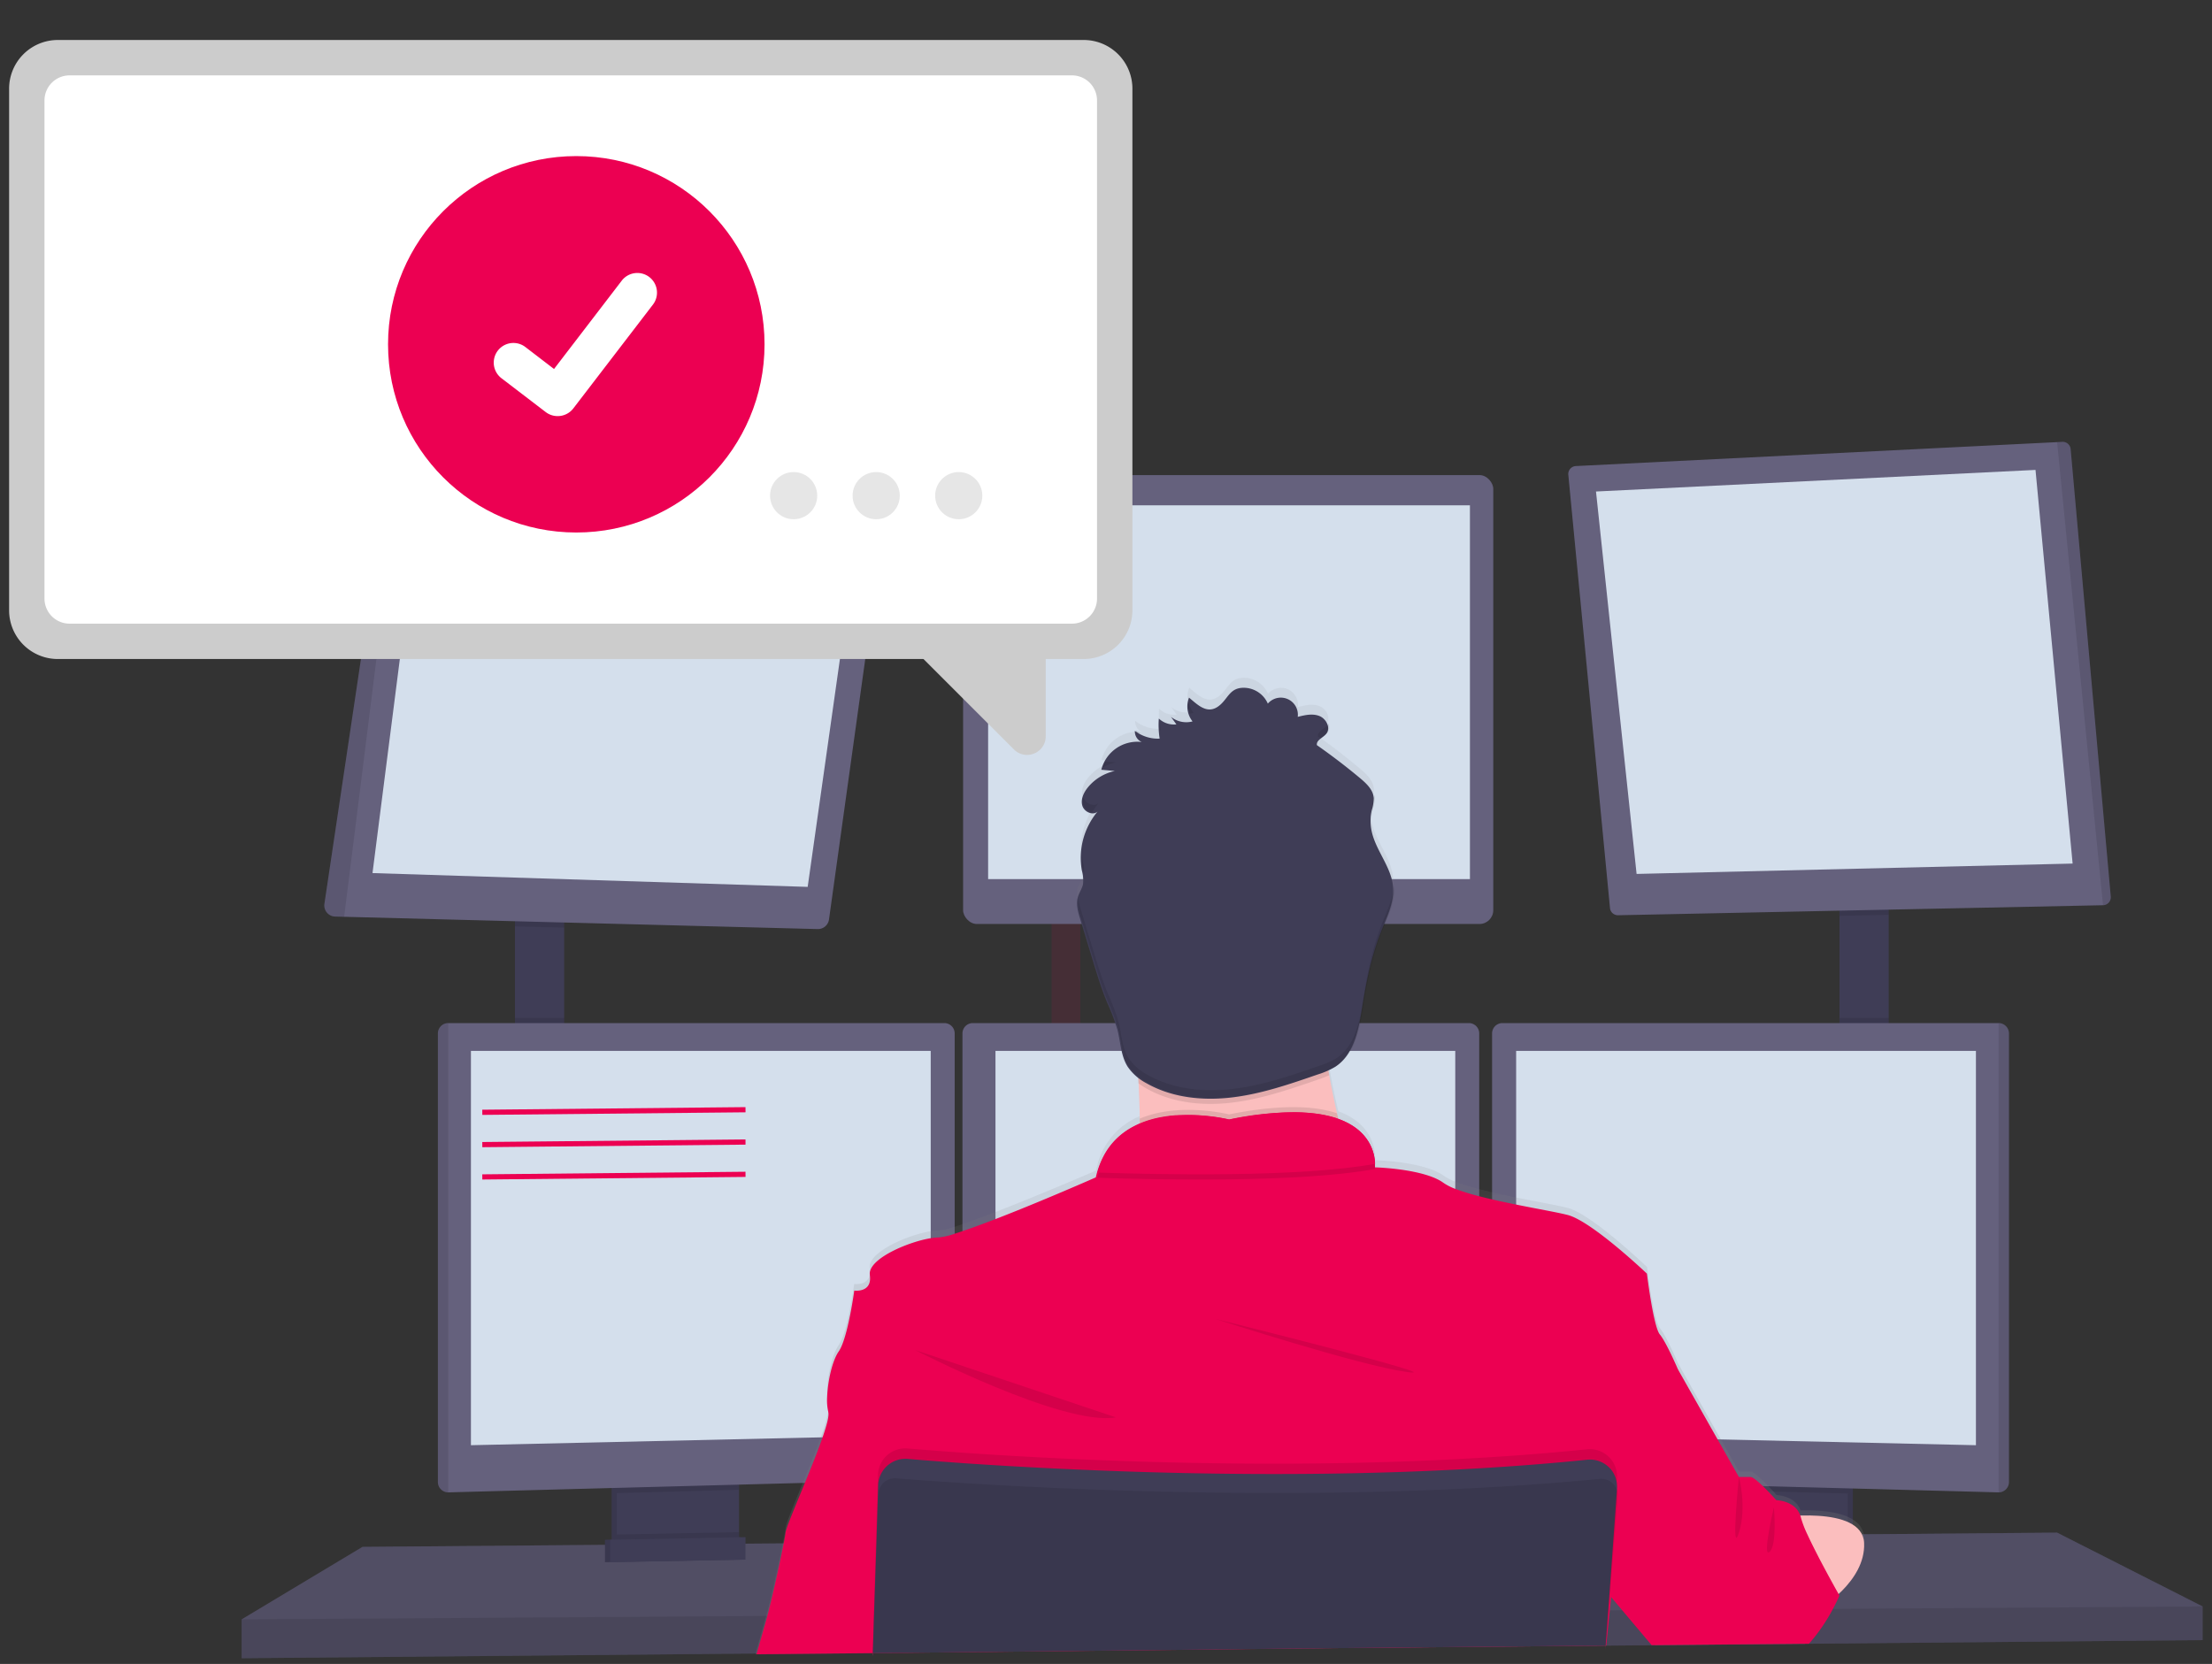
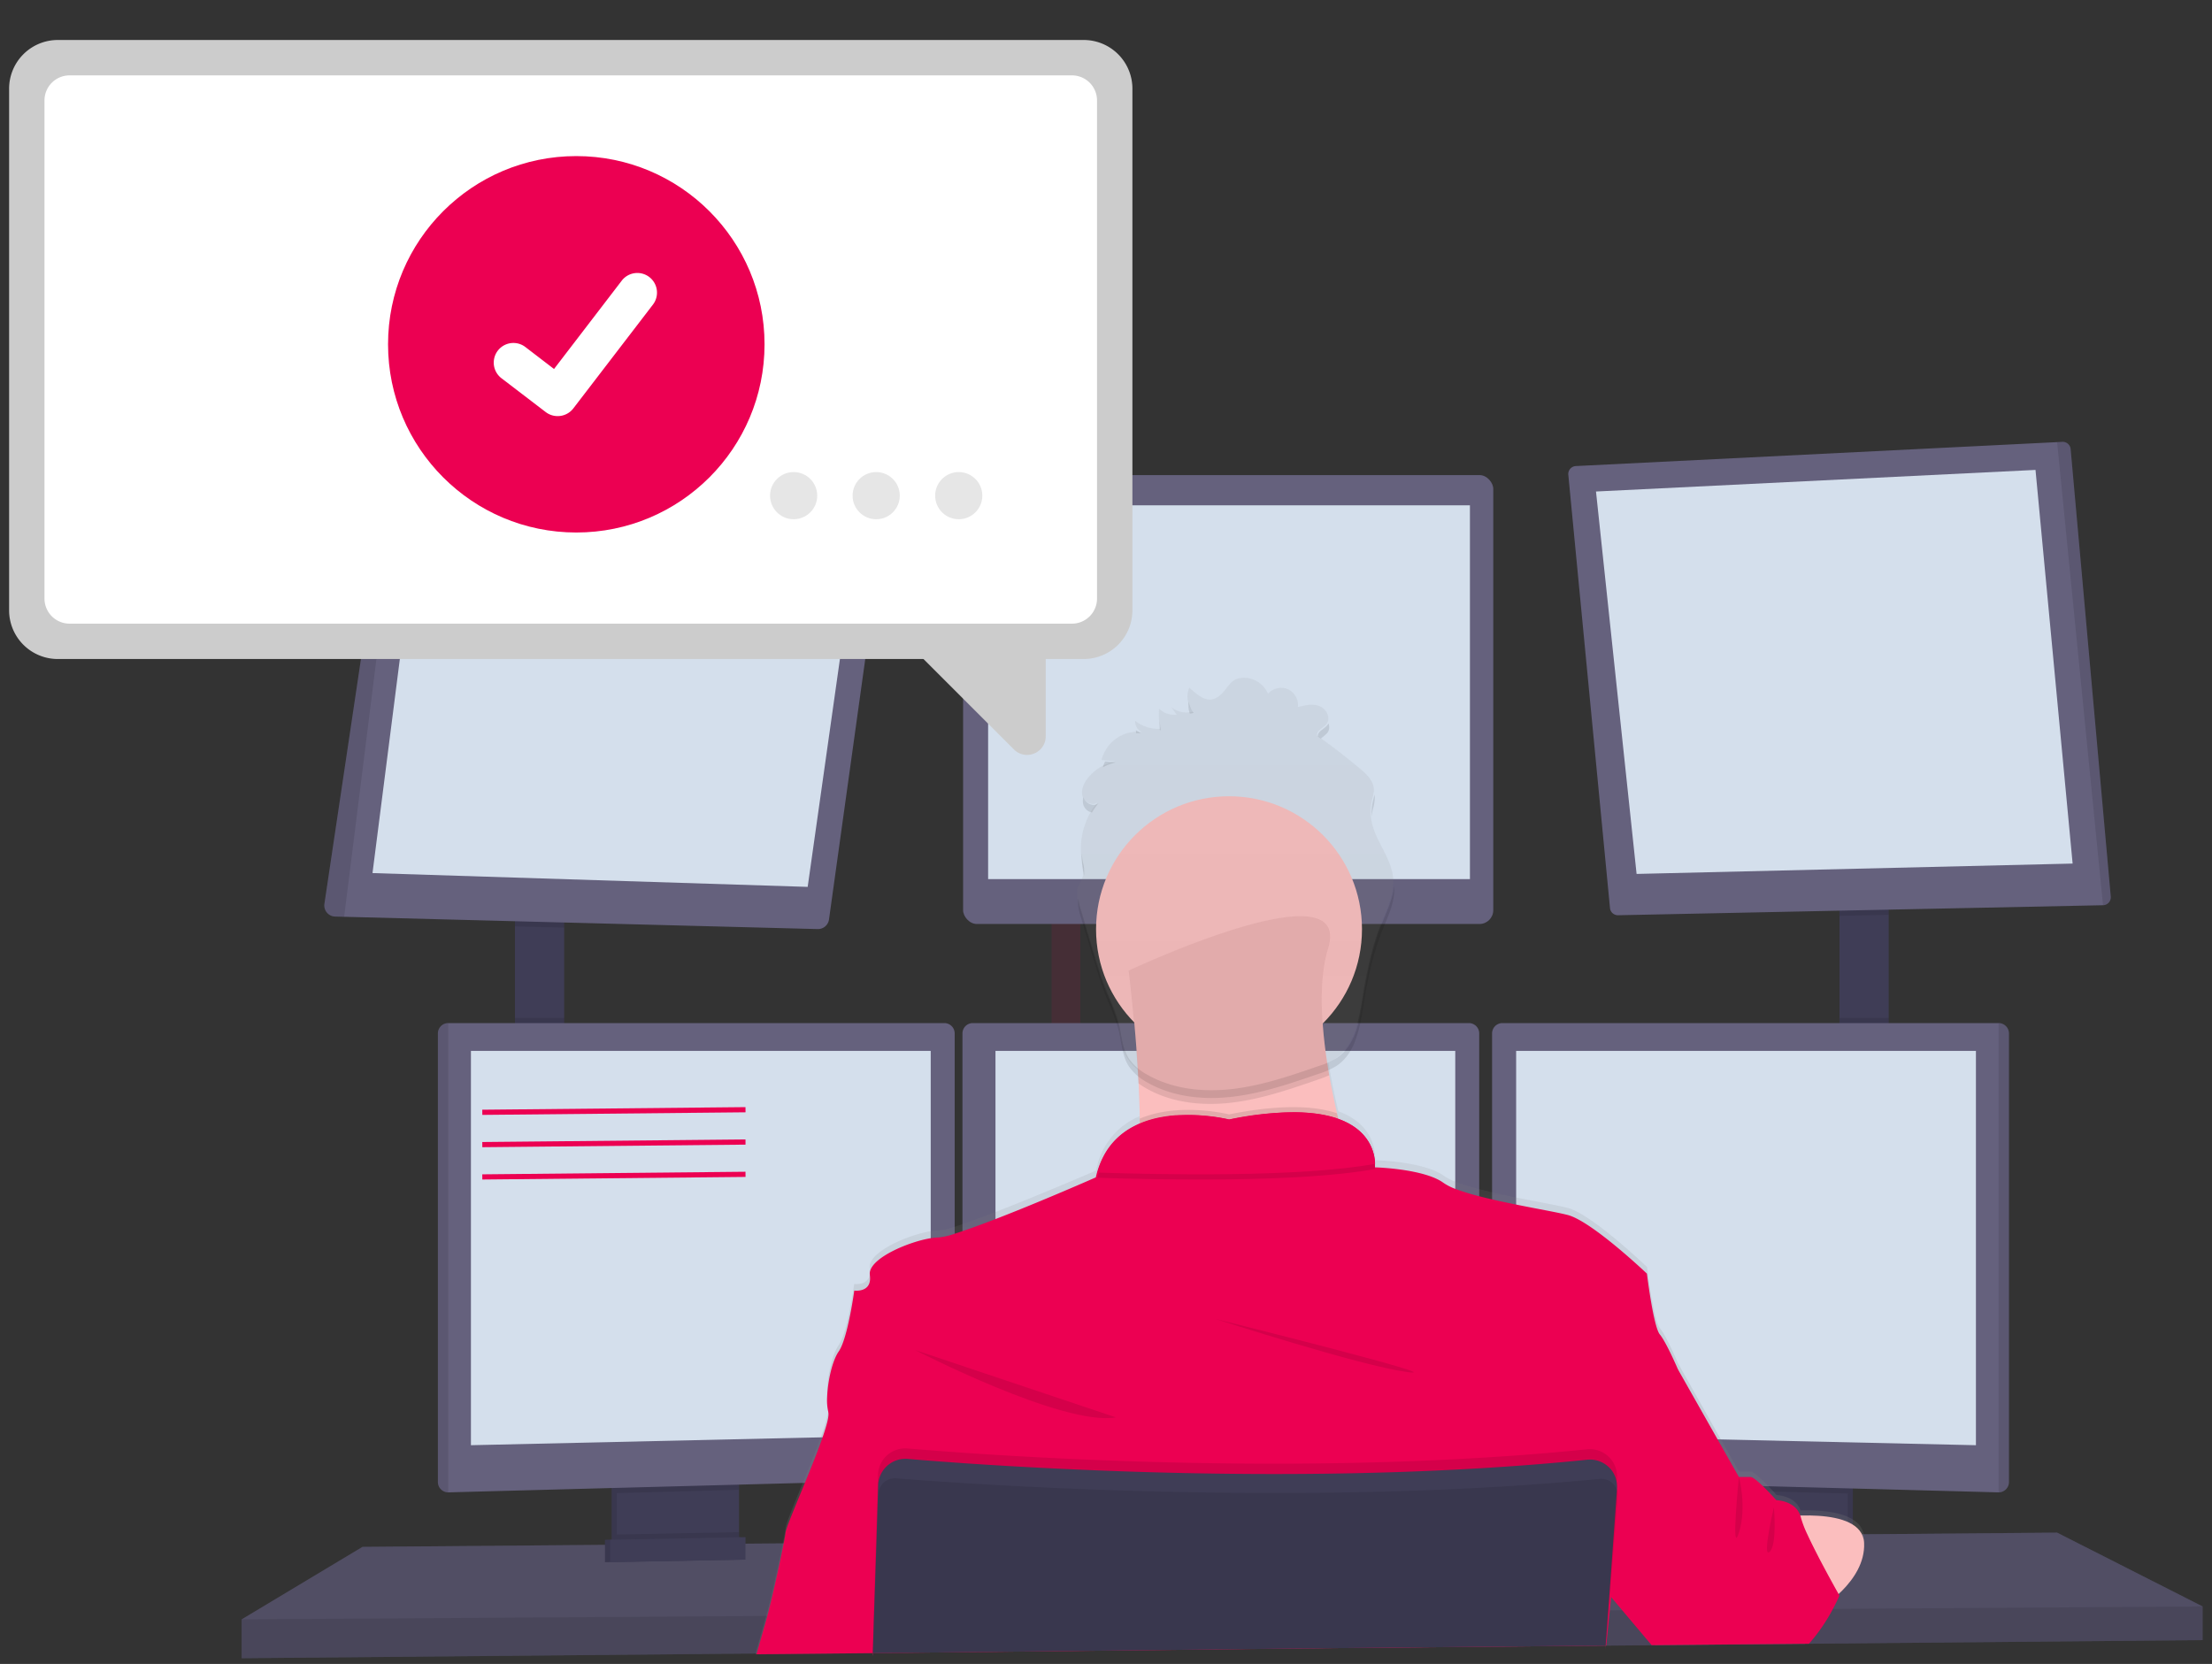
<svg xmlns="http://www.w3.org/2000/svg" xmlns:ns1="http://www.inkscape.org/namespaces/inkscape" xmlns:ns2="http://sodipodi.sourceforge.net/DTD/sodipodi-0.dtd" xmlns:xlink="http://www.w3.org/1999/xlink" width="210mm" height="158mm" viewBox="0 0 210 158" version="1.1" id="svg8" ns1:version="0.92.2 (5c3e80d, 2017-08-06)" ns2:docname="dev-friendly.svg">
  <rect x="0" y="0" width="210" height="158" fill="#333333" stroke="none" />
  <defs id="defs2">
    <linearGradient gradientUnits="userSpaceOnUse" y2="347.69" x2="597.75" y1="725.44" x1="597.75" id="dff037aa-d578-4bab-81e7-399360663117">
      <stop id="stop599" stop-opacity="0.25" stop-color="gray" offset="0" />
      <stop id="stop601" stop-opacity="0.12" stop-color="gray" offset="0.54" />
      <stop id="stop603" stop-opacity="0.1" stop-color="gray" offset="1" />
    </linearGradient>
    <linearGradient gradientUnits="userSpaceOnUse" y2="27.57" x2="722.82" y1="71.75" x1="722.82" id="e2bf1f7d-47c1-4d5e-a8e7-eb090eb66cd5">
      <stop id="stop849" stop-opacity="0.25" stop-color="gray" offset="0" />
      <stop id="stop851" stop-opacity="0.12" stop-color="gray" offset="0.54" />
      <stop id="stop853" stop-opacity="0.1" stop-color="gray" offset="1" />
    </linearGradient>
    <linearGradient xlink:href="#e2bf1f7d-47c1-4d5e-a8e7-eb090eb66cd5" y2="125.42" x2="885.66" y1="728.42" x1="885.66" id="a3595478-8223-4729-894e-2a36a16c8458" />
  </defs>
  <ns2:namedview id="base" pagecolor="#ffffff" bordercolor="#666666" borderopacity="1.0" ns1:pageopacity="0.0" ns1:pageshadow="2" ns1:zoom="0.49497475" ns1:cx="42.658435" ns1:cy="414.72892" ns1:document-units="mm" ns1:current-layer="layer1" showgrid="false" ns1:window-width="1366" ns1:window-height="745" ns1:window-x="-8" ns1:window-y="-8" ns1:window-maximized="1" />
  <g ns1:label="Camada 1" ns1:groupmode="layer" id="layer1" transform="translate(0,-139)">
    <g id="g825" transform="matrix(0.928,0,0,0.928,49.626,-310.347)" ns1:export-xdpi="46.099998" ns1:export-ydpi="46.099998">
      <g transform="matrix(0.265,0,0,0.265,-56.868,507.165)" id="g847">
        <g style="opacity:0.1" id="g624">
          <path style="fill:#ec0052" ns1:connector-curvature="0" d="m 509.22,236.15 v 487.58 l -11.11,0.12 V 235.62 c 3.71,0.24 7.42,0.38 11.11,0.53 z" transform="translate(-79.34,-172.91)" id="path620" />
        </g>
        <rect style="fill:#3f3d56" x="211.6" y="265.83" width="19" height="57.66" id="rect626" />
        <rect style="fill:#3f3d56" x="722.93" y="262.83" width="19" height="61" id="rect628" />
        <polygon style="fill:#65617d" points="298.6,509.43 300.6,509.42 315.01,509.3 315.39,509.29 350.94,508.99 351.23,508.99 628.63,506.65 635.42,506.6 636.1,506.6 641.28,506.55 678.93,506.24 680.93,506.21 682.78,506.19 683.74,506.19 695.45,506.1 697.77,506.07 700.88,506.05 710.63,505.96 726.1,505.83 728.1,505.81 731.58,505.79 732.23,505.79 806.94,505.15 863.1,533.65 863.1,546.65 711.18,548.05 709.56,548.08 651.82,548.61 650.44,548.63 632.89,548.78 632.37,548.78 525.39,549.77 349.78,551.4 349.63,551.4 304.98,551.82 304.5,551.83 106.1,553.65 106.1,538.65 152.75,510.65 246.35,509.87 248.35,509.86 249.01,509.85 251.01,509.82 295.95,509.45 297.96,509.44 " id="polygon630" />
        <polygon style="opacity:0.2" points="298.6,509.43 300.6,509.42 315.01,509.3 315.39,509.29 350.94,508.99 351.23,508.99 628.63,506.65 635.42,506.6 636.1,506.6 641.28,506.55 678.93,506.24 680.93,506.21 682.78,506.19 683.74,506.19 695.45,506.1 697.77,506.07 700.88,506.05 710.63,505.96 726.1,505.83 728.1,505.81 731.58,505.79 732.23,505.79 806.94,505.15 863.1,533.65 863.1,546.65 711.18,548.05 709.56,548.08 651.82,548.61 650.44,548.63 632.89,548.78 632.37,548.78 525.39,549.77 349.78,551.4 349.63,551.4 304.98,551.82 304.5,551.83 106.1,553.65 106.1,538.65 152.75,510.65 246.35,509.87 248.35,509.86 249.01,509.85 251.01,509.82 295.95,509.45 297.96,509.44 " id="polygon632" />
        <path style="fill:#3f3d56" ns1:connector-curvature="0" d="m 375.44,656.57 v 24.49 a 6.13,6.13 0 0 1 -3.5,5.54 6,6 0 0 1 -2.5,0.6 l -34.9,0.74 a 6,6 0 0 1 -2.7,-0.57 6.12,6.12 0 0 1 -3.57,-5.57 v -25.23 z" transform="translate(-79.34,-172.91)" id="path634" />
        <path style="opacity:0.1" ns1:connector-curvature="0" d="m 375.44,656.57 v 24.49 a 6.13,6.13 0 0 1 -3.5,5.54 6,6 0 0 1 -2.5,0.6 l -34.9,0.74 a 6,6 0 0 1 -2.7,-0.57 6.12,6.12 0 0 1 -3.57,-5.57 v -25.23 z" transform="translate(-79.34,-172.91)" id="path636" />
        <path style="fill:#3f3d56" ns1:connector-curvature="0" d="m 377.44,656.57 v 24.49 a 6.13,6.13 0 0 1 -3.5,5.54 6,6 0 0 1 -2.5,0.6 l -34.9,0.74 a 6,6 0 0 1 -2.7,-0.57 6.12,6.12 0 0 1 -3.57,-5.57 v -25.23 z" transform="translate(-79.34,-172.91)" id="path638" />
        <rect style="fill:#3f3d56" x="680.93" y="483.66" width="47.17" height="31.5" id="rect640" />
        <rect style="opacity:0.1" x="680.93" y="483.66" width="47.17" height="31.5" id="rect642" />
        <rect style="fill:#3f3d56" x="678.93" y="483.66" width="47.17" height="31.5" id="rect644" />
        <polygon style="opacity:0.1" points="211.6,271.06 211.6,265.82 230.6,265.82 230.6,271.55 " id="polygon646" />
        <path style="fill:#65617d" ns1:connector-curvature="0" d="m 435,277.31 -22.83,164 a 4.3,4.3 0 0 1 -4.37,3.71 l -182.8,-4.74 -3.47,-0.09 a 4.3,4.3 0 0 1 -4.16,-4.87 L 243,263.64 a 4.3,4.3 0 0 1 4.54,-3.63 L 431,272.43 a 4.29,4.29 0 0 1 4,4.88 z" transform="translate(-79.34,-172.91)" id="path648" />
        <polygon style="fill:#d4dfec;fill-opacity:1" points="324.6,255.82 345.26,109.82 175.93,99.16 156.6,250.49 " id="polygon650" />
        <rect style="fill:#65617d" x="384.6" y="96.82" width="204.67" height="173.33" rx="5.33" ry="5.33" id="rect652" />
        <rect style="fill:#d4dfec;fill-opacity:1" x="394.26" y="108.49" width="186" height="144.33" id="rect654" />
        <polygon style="opacity:0.1" points="722.93,267 722.93,262.82 741.93,262.82 741.93,266.61 " id="polygon656" />
        <path style="fill:#65617d" ns1:connector-curvature="0" d="m 907,432.53 a 3.08,3.08 0 0 1 -3,3.28 l -187.2,3.87 a 3.08,3.08 0 0 1 -3.13,-2.79 L 697.58,269.61 a 3.08,3.08 0 0 1 2.92,-3.37 l 185.78,-9.24 2,-0.1 a 3.07,3.07 0 0 1 3.22,2.8 z" transform="translate(-79.34,-172.91)" id="path658" />
        <polygon style="fill:#d4dfec;fill-opacity:1" points="812.93,246.82 644.6,250.82 628.93,103.16 798.6,94.82 " id="polygon660" />
        <path style="opacity:0.1" ns1:connector-curvature="0" d="m 907,432.53 a 3.08,3.08 0 0 1 -3,3.28 L 886.28,257 l 2,-0.1 a 3.07,3.07 0 0 1 3.22,2.8 z" transform="translate(-79.34,-172.91)" id="path662" />
        <path style="opacity:0.1" ns1:connector-curvature="0" d="M 247.57,260 225,440.28 l -3.47,-0.09 a 4.3,4.3 0 0 1 -4.16,-4.87 L 243,263.64 a 4.3,4.3 0 0 1 4.57,-3.64 z" transform="translate(-79.34,-172.91)" id="path664" />
        <rect style="opacity:0.1" x="211.6" y="306.41" width="19" height="17.08" id="rect666" />
        <polygon style="opacity:0.1" points="250.93,489.88 250.93,483.65 298.1,483.65 298.1,488.62 " id="polygon668" />
        <path style="fill:#65617d" ns1:connector-curvature="0" d="m 460.69,485.27 v 168.2 a 4,4 0 0 1 -3.85,3.95 l -191.65,5.1 h -0.05 a 4,4 0 0 1 -3.95,-3.95 v -173.3 a 4,4 0 0 1 3.95,-3.95 h 191.6 a 4,4 0 0 1 3.95,3.95 z" transform="translate(-79.34,-172.91)" id="path670" />
        <path style="opacity:0.1" ns1:connector-curvature="0" d="m 265.19,481.32 v 181.2 h -0.05 a 4,4 0 0 1 -3.95,-3.95 v -173.3 a 4,4 0 0 1 3.95,-3.95 z" transform="translate(-79.34,-172.91)" id="path672" />
        <polygon style="fill:#d4dfec" points="372.1,467.4 194.6,471.4 194.6,319.15 372.1,319.15 " id="polygon674" />
        <rect style="opacity:0.1" x="722.93" y="306.41" width="19" height="17.42" id="rect676" />
        <polygon style="opacity:0.1" points="678.93,488.8 678.93,483.65 726.1,483.65 726.1,490.06 " id="polygon678" />
        <path style="fill:#65617d" ns1:connector-curvature="0" d="m 867.69,485.27 v 173.3 a 4,4 0 0 1 -4,3.95 v 0 L 672,657.42 a 4,4 0 0 1 -3.85,-3.95 v -168.2 a 4,4 0 0 1 3.95,-3.95 h 191.6 a 4,4 0 0 1 3.99,3.95 z" transform="translate(-79.34,-172.91)" id="path680" />
        <path style="opacity:0.1" ns1:connector-curvature="0" d="m 867.69,485.27 v 173.3 a 4,4 0 0 1 -4,3.95 v 0 -181.2 0 a 4,4 0 0 1 4,3.95 z" transform="translate(-79.34,-172.91)" id="path682" />
        <polygon style="fill:#d4dfec" points="598.1,467.4 775.6,471.4 775.6,319.15 598.1,319.15 " id="polygon684" />
        <path style="fill:#65617d" ns1:connector-curvature="0" d="m 663.19,485.27 v 168.2 a 4,4 0 0 1 -3.85,3.95 l -191.65,5.1 v 0 a 4,4 0 0 1 -4,-3.95 v -173.3 a 4,4 0 0 1 3.95,-3.95 h 191.6 a 4,4 0 0 1 3.95,3.95 z" transform="translate(-79.34,-172.91)" id="path686" />
        <polygon style="fill:#d4dfec" points="574.6,467.4 397.1,471.4 397.1,319.15 574.6,319.15 " id="polygon688" />
        <polygon style="opacity:0.1" points="632.89,548.78 632.37,548.78 525.39,549.77 349.78,551.4 349.63,551.4 304.98,551.82 304.5,551.83 106.1,553.65 106.1,538.65 308.61,537.32 309.09,537.32 350.08,537.04 350.27,537.04 633.35,535.17 633.64,535.17 633.81,535.16 634.28,535.16 639.07,535.13 640.53,535.13 715.02,534.63 719.42,534.61 720.4,534.6 863.1,533.65 863.1,546.65 711.18,548.05 709.56,548.08 651.82,548.61 650.44,548.63 " id="polygon690" />
        <circle style="fill:#fbbebe" cx="487.26" cy="272.16" r="51.33" id="circle692" />
        <path style="fill:url(#dff037aa-d578-4bab-81e7-399360663117)" ns1:connector-curvature="0" d="m 383.74,725.09 c 0,-0.11 0.06,-0.23 0.1,-0.35 1,-3.59 2.78,-9.66 4.11,-14.51 0.17,-0.6 0.33,-1.19 0.48,-1.75 1.47,-5.47 4.33,-18.28 5.92,-26.27 0.56,-2.81 1,-5 1.09,-6.1 0.2,-1.69 3.21,-8.92 6.62,-17.23 2.39,-5.84 5,-12.22 6.91,-17.6 a 61.38,61.38 0 0 0 2.93,-9.85 5.1,5.1 0 0 0 0,-2.13 14.69,14.69 0 0 1 -0.48,-3.5 v 0 c -0.23,-6.2 1.62,-16 4.48,-20.11 3.5,-5 6,-23.66 6,-23.66 0,0 5.18,0.75 6,-3.53 a 6.15,6.15 0 0 0 0.1,-1.4 7.41,7.41 0 0 0 -0.09,-1.11 c -0.89,-6.24 14.72,-12.88 23.5,-14.31 a 19.67,19.67 0 0 1 3,-0.28 27.24,27.24 0 0 0 6.25,-1.44 q 1.4,-0.43 3,-1 c 3.68,-1.24 8.08,-2.88 12.75,-4.68 17.56,-6.81 38.82,-16 38.82,-16 0.15,-0.71 0.32,-1.39 0.51,-2.06 a 27.71,27.71 0 0 1 16.35,-18.93 v 0 c 0,-0.66 0,-1.33 0,-2 0,-3.45 -0.15,-7 -0.3,-10.54 0,-0.69 -0.06,-1.38 -0.1,-2.07 0,-0.2 0,-0.41 0,-0.61 0,-0.2 0,-0.35 0,-0.52 0,-0.7 -0.07,-1.4 -0.11,-2.09 l -0.18,-0.14 a 16.41,16.41 0 0 1 -3.9,-4.2 15.27,15.27 0 0 1 -1.42,-3 c -1.25,-3.39 -1.54,-7.17 -2.38,-10.75 l -0.18,-0.74 a 84,84 0 0 0 -4,-10.58 c -2.21,-5.42 -3.91,-11 -5.6,-16.65 q -1.54,-5.13 -3.11,-10.28 l -1.58,-5.24 c -0.3,-1 -0.6,-2 -0.83,-3 v 0 a 13.27,13.27 0 0 1 -0.26,-1.4 10,10 0 0 1 0.24,-4.61 32.09,32.09 0 0 1 1.32,-3 7.87,7.87 0 0 0 0.5,-1.38 v 0 a 3,3 0 0 0 0.08,-0.32 5.65,5.65 0 0 0 0.11,-1.08 18.46,18.46 0 0 0 -0.52,-3.89 0.07,0.07 0 0 1 0,-0.05 2.56,2.56 0 0 0 -0.05,-0.27 25.48,25.48 0 0 1 -0.36,-3 28.45,28.45 0 0 1 3.47,-15.57 l 0.19,-0.36 a 25.22,25.22 0 0 1 1.84,-2.78 v 0 c 0.31,-0.42 0.63,-0.82 1,-1.22 -1.4,1.34 -3.7,0.75 -5,-0.69 a 3.61,3.61 0 0 1 -0.55,-0.75 3.81,3.81 0 0 1 -0.23,-0.45 c -0.05,-0.12 -0.09,-0.25 -0.13,-0.38 -0.7,-2.45 0.52,-5.06 2.12,-7.05 a 18.49,18.49 0 0 1 5.74,-4.7 v 0 a 3.84,3.84 0 0 1 0.4,-0.21 17.12,17.12 0 0 1 2.64,-1.06 v 0 a 15.06,15.06 0 0 1 1.63,-0.44 l -3.71,-0.34 -1.5,-0.14 a 14.49,14.49 0 0 1 13,-10.91 h 1.08 a 11.73,11.73 0 0 1 1.57,0.13 4.44,4.44 0 0 1 -2.65,-4.33 14.41,14.41 0 0 0 9.19,3.06 h 0.38 a 30,30 0 0 1 -0.34,-3.27 v 0 a 33.19,33.19 0 0 1 0,-4.46 8.44,8.44 0 0 0 6.78,2.26 l -2.08,-2.9 a 9.49,9.49 0 0 0 6.56,2.05 l 0.48,-0.05 a 7,7 0 0 0 1.19,-0.23 h 0.09 c -0.19,-0.24 -0.36,-0.49 -0.53,-0.75 l -0.06,-0.12 a 9.67,9.67 0 0 1 -1,-2.09 6.59,6.59 0 0 1 -0.24,-0.87 v 0 a 8.75,8.75 0 0 1 0.45,-5.45 c 3.23,2.7 6.77,6.39 11,3.6 4.23,-2.79 4.37,-7.91 11,-7.39 a 10.2,10.2 0 0 1 8.41,6.12 6.75,6.75 0 0 1 7.67,-1.75 6.85,6.85 0 0 1 3.88,6.89 c 2.75,-0.69 5.71,-1.37 8.35,-0.33 2.64,1.04 4.34,4.41 2.84,6.66 a 1.43,1.43 0 0 1 -0.14,0.2 c -1.23,1.59 -3.95,2.46 -3.66,4.46 l 0.42,0.3 1.3,0.94 q 7.65,5.52 14.9,11.6 c 2.48,2.08 5.12,4.58 5.29,7.83 a 8.64,8.64 0 0 1 -0.24,2.37 v 0 c -0.16,0.78 -0.38,1.56 -0.55,2.34 a 19.51,19.51 0 0 0 -0.34,6.05 v 0 c 0.07,0.59 0.16,1.17 0.27,1.76 1.53,7.73 7.71,14.11 8.32,22 v 0.56 a 17.78,17.78 0 0 1 -0.07,2.53 c -0.46,4.8 -2.68,9.41 -4.48,14 -0.11,0.28 -0.22,0.56 -0.32,0.84 -3.47,9 -5.47,18.59 -7,28.16 a 100.26,100.26 0 0 1 -2,10.09 26.73,26.73 0 0 1 -5.09,10.43 16.22,16.22 0 0 1 -3.36,3 18.67,18.67 0 0 1 -2.65,1.41 c 0,0 0,0 0,0.06 0.11,0.61 0.2,1.22 0.31,1.83 0.06,0.32 0.11,0.64 0.17,1 v 0 a 0.14,0.14 0 0 0 0,0.06 c 0.84,4.73 1.8,9.36 2.81,13.76 l 0.51,2.19 c 12.6,4.55 14.09,13.87 14.18,17.44 a 9.64,9.64 0 0 1 0,1.43 c 0,0 19,0.5 26.5,6 a 20.34,20.34 0 0 0 4.51,2.3 83,83 0 0 0 9.25,2.89 c 1.61,0.42 3.29,0.83 5,1.23 3,0.69 6.18,1.36 9.25,2 8.19,1.65 15.9,3 19.81,4 9.33,2.36 30.67,22.82 30.67,22.82 0,0 2.5,20.64 5,23.65 2.5,3.01 7,13.59 7,13.59 l 16.54,29.41 7,12.37 h 4.5 c 0.62,0 1.84,0.88 3.21,2.1 1.19,1.06 2.51,2.38 3.67,3.58 l 1.92,2.05 1.2,1.33 c 0,0 7.27,0.18 9.24,5.93 5.92,-0.17 13.19,0.22 18.28,2.5 a 14.14,14.14 0 0 1 2,1.08 8.68,8.68 0 0 1 4.13,5.66 8.34,8.34 0 0 1 0.18,1.44 c 0,0.57 0,1.14 0,1.7 -0.36,7.57 -5.29,13.87 -9.82,18.11 l 0.32,0.57 c 0,0 -0.15,0.36 -0.44,1 -0.08,0.19 -0.18,0.4 -0.29,0.64 v 0 c -0.59,1.26 -1.53,3.15 -2.76,5.36 a 63.31,63.31 0 0 1 -9.57,13.17 l -0.29,0.3 -57.74,0.53 -0.17,-0.2 -11.2,-13.36 -5.57,-6.64 -0.17,-0.21 -0.16,1.59 -0.54,5.3 -1.3,12.81 -0.07,0.64 v 0.17 l -0.15,1.48 0.11,-1.48 h -0.29 l -107,1 -175.62,1.94 v 0.84 h -0.14 v -0.84 l -44.75,0.48 z" transform="translate(-79.34,-172.91)" id="path694" />
        <path style="fill:#fbbebe" ns1:connector-curvature="0" d="m 617.94,550.07 c 0,0 -99.5,12 -90,0 3.44,-4.34 4.39,-17.2 4.2,-31.85 -0.06,-4.45 -0.22,-9.06 -0.45,-13.65 -1.1,-22 -3.75,-43.5 -3.75,-43.5 0,0 87,-41 77,-8.5 -4,13.13 -2.69,31.57 0.35,48.88 0.89,5.05 1.92,10 3,14.7 a 344.67,344.67 0 0 0 9.65,33.92 z" transform="translate(-79.34,-172.91)" id="path696" />
        <path style="opacity:0.1" ns1:connector-curvature="0" d="m 617.94,550.07 c 0,0 -99.5,12 -90,0 3.44,-4.34 4.39,-17.2 4.2,-31.85 15.17,-6.48 34.47,-1.65 34.47,-1.65 20.32,-4.05 33.35,-3.26 41.68,-0.42 a 344.67,344.67 0 0 0 9.65,33.92 z" transform="translate(-79.34,-172.91)" id="path698" />
        <path style="fill:#ec0052" ns1:connector-curvature="0" d="m 429.08,725.44 v -0.84 l 175.62,-1.91 107,-1 h 0.3 l -0.11,1.48 0.15,-1.48 h 0.19 v -0.17 l 1.37,-13.45 0.52,-5.09 0.16,-1.59 0.14,-1.33 6.18,-20.61 6.18,-20.58 5.2,-17.33 7.94,-26.48 c 0,0 -4.5,-10.5 -7,-13.5 -2.5,-3 -5,-23.5 -5,-23.5 0,0 -21.34,-20.33 -30.67,-22.67 -3.91,-1 -11.63,-2.33 -19.83,-4 -3.07,-0.62 -6.22,-1.28 -9.25,-2 -1.71,-0.39 -3.39,-0.8 -5,-1.21 a 87.91,87.91 0 0 1 -9.25,-2.86 20.7,20.7 0 0 1 -4.5,-2.29 c -7.35,-5.39 -25.77,-6 -26.48,-6 v 0 a 0.42,0.42 0 0 1 0,-0.07 v -0.09 a 10.26,10.26 0 0 0 0,-1.26 c 0,-0.4 0,-0.87 -0.09,-1.4 0,-0.16 0,-0.33 -0.07,-0.5 -0.05,-0.36 -0.11,-0.74 -0.2,-1.14 a 5,5 0 0 0 -0.12,-0.53 17.21,17.21 0 0 0 -1.25,-3.49 c -0.07,-0.16 -0.16,-0.33 -0.24,-0.49 a 18.25,18.25 0 0 0 -1.7,-2.63 c -0.13,-0.17 -0.27,-0.35 -0.42,-0.52 a 19.58,19.58 0 0 0 -2.72,-2.64 c -0.27,-0.21 -0.55,-0.43 -0.84,-0.63 a 4.67,4.67 0 0 0 -0.51,-0.36 l -0.89,-0.58 -0.83,-0.48 c -0.73,-0.4 -1.5,-0.79 -2.34,-1.16 -0.26,-0.12 -0.54,-0.23 -0.82,-0.34 -0.28,-0.11 -0.72,-0.28 -1.09,-0.42 h -0.06 L 608,518 c -0.57,-0.19 -1.15,-0.36 -1.76,-0.53 l -0.93,-0.24 -1,-0.23 -1,-0.21 c -1,-0.2 -2.07,-0.38 -3.19,-0.52 l -1.14,-0.14 -1.17,-0.12 -1.21,-0.1 -1.72,-0.1 -2,-0.07 a 124.68,124.68 0 0 0 -26.24,2.79 72.27,72.27 0 0 0 -18.26,-1.68 h -0.87 l -1,0.06 h -0.64 l -1.29,0.12 c -0.43,0 -0.87,0.09 -1.3,0.15 -0.43,0.06 -0.88,0.11 -1.31,0.18 l -0.66,0.11 c -0.65,0.11 -1.31,0.23 -2,0.37 q -0.33,0.06 -0.66,0.15 c -0.87,0.19 -1.74,0.42 -2.6,0.68 -0.43,0.12 -0.86,0.26 -1.29,0.41 -0.22,0.06 -0.43,0.14 -0.64,0.22 l -0.64,0.23 -0.63,0.25 -0.75,0.3 c -0.38,0.16 -0.75,0.33 -1.12,0.51 -0.21,0.09 -0.42,0.19 -0.62,0.3 -0.2,0.11 -0.41,0.2 -0.6,0.31 a 27.75,27.75 0 0 0 -6.21,4.38 l -0.51,0.49 -0.5,0.51 c -0.17,0.17 -0.33,0.35 -0.49,0.53 a 23.82,23.82 0 0 0 -1.82,2.25 c -0.16,0.21 -0.31,0.42 -0.46,0.64 a 26.69,26.69 0 0 0 -1.72,2.92 c -0.13,0.24 -0.25,0.49 -0.37,0.73 a 32.7,32.7 0 0 0 -2,5.25 q -0.28,1 -0.51,2 c 0,0 -21.17,9.34 -38.73,16.1 -4.67,1.8 -9.07,3.43 -12.75,4.66 -1.07,0.36 -2.07,0.69 -3,1 a 26.7,26.7 0 0 1 -6.25,1.44 19.67,19.67 0 0 0 -3,0.28 c -8.07,1.31 -21.9,7 -23.41,12.71 a 3.69,3.69 0 0 0 -0.1,1.4 c 0,0 0,0.07 0,0.11 1,7 -6,6 -6,6 0,0 -2.5,18.5 -6,23.5 -2.53,3.6 -4.26,11.63 -4.48,17.69 v 0 a 19.61,19.61 0 0 0 0.44,5.63 c 0,0.05 0,0.1 0,0.14 0.4,1.34 -0.56,5 -2.19,9.69 -1.77,5.15 -4.35,11.55 -6.83,17.59 -3.74,9.12 -7.26,17.4 -7.48,19.22 -0.09,0.81 -0.35,2.26 -0.71,4.13 -1.46,7.62 -4.7,22.13 -6.3,28 -1.19,4.38 -2.92,10.38 -4.11,14.5 0,0.12 -0.07,0.24 -0.1,0.35 L 429,724.6 v 0.84 h 0.14 z" transform="translate(-79.34,-172.91)" id="path700" />
        <path style="opacity:0.1" ns1:connector-curvature="0" d="m 445.44,607.57 c 0,0 57,29.5 77.5,26 z" transform="translate(-79.34,-172.91)" id="path702" />
        <path style="opacity:0.1" ns1:connector-curvature="0" d="m 561.44,595.57 c 0,0 55.5,18 74,20.5 18.5,2.5 -74,-20.5 -74,-20.5 z" transform="translate(-79.34,-172.91)" id="path704" />
        <path style="opacity:0.1" ns1:connector-curvature="0" d="m 623,537.65 c -29,5.34 -83.6,4.19 -107.2,3.38 8.65,-31 50.83,-20.46 50.83,-20.46 52.21,-10.42 56.21,11.2 56.37,17.08 z" transform="translate(-79.34,-172.91)" id="path706" />
        <path style="fill:#ec0052" ns1:connector-curvature="0" d="m 623,535.65 c -29,5.34 -83.6,4.19 -107.2,3.38 8.65,-31 50.83,-20.46 50.83,-20.46 52.21,-10.42 56.21,11.2 56.37,17.08 z" transform="translate(-79.34,-172.91)" id="path708" />
        <path style="fill:#fbbebe" ns1:connector-curvature="0" d="m 776.94,672.32 c 0,0 34.16,-5.25 34.83,9.75 0.67,15 -17.42,25.48 -17.42,25.48 z" transform="translate(-79.34,-172.91)" id="path710" />
        <path style="opacity:0.1" ns1:connector-curvature="0" d="m 605.29,501.45 a 47,47 0 0 1 -4.5,1.74 c -10.78,3.72 -21.65,7.47 -33,8.83 -11.35,1.36 -23.26,0.16 -33.16,-5.5 a 28.77,28.77 0 0 1 -3,-1.95 c -1.1,-22 -3.75,-43.5 -3.75,-43.5 0,0 87,-41 77,-8.5 -3.98,13.13 -2.63,31.57 0.41,48.88 z" transform="translate(-79.34,-172.91)" id="path712" />
-         <path style="fill:#3f3d56" ns1:connector-curvature="0" d="m 552.52,364.84 a 9.47,9.47 0 0 1 -8.32,-1.75 l 2.08,2.89 a 8.47,8.47 0 0 1 -6.78,-2.25 34.08,34.08 0 0 0 0.32,7.75 14.52,14.52 0 0 1 -9.56,-3 4.42,4.42 0 0 0 2.64,4.31 14.34,14.34 0 0 0 -15.6,10.71 l 5.22,0.48 a 18.47,18.47 0 0 0 -10.44,6.37 c -1.6,2 -2.82,4.56 -2.12,7 0.7,2.44 4.08,4 5.92,2.26 a 27.94,27.94 0 0 0 -6.1,22.79 14.47,14.47 0 0 1 0.46,5.26 c -0.33,1.65 -1.37,3.08 -1.89,4.69 -1,2.92 -0.05,6.09 0.84,9 l 4.69,15.42 c 1.7,5.57 3.39,11.15 5.61,16.54 a 82.08,82.08 0 0 1 4,10.51 c 1.26,4.84 1.31,10.14 4,14.37 a 19.93,19.93 0 0 0 7.18,6.33 c 9.89,5.66 21.84,6.86 33.16,5.5 11.32,-1.36 22.18,-5.11 32.95,-8.83 a 31,31 0 0 0 6.84,-3 c 7.45,-4.88 9.11,-14.86 10.5,-23.65 1.55,-9.8 3.62,-19.58 7.29,-28.8 2.18,-5.49 5,-11.06 4.52,-16.94 -0.61,-7.81 -6.79,-14.14 -8.32,-21.82 a 19,19 0 0 1 0.07,-7.77 17.66,17.66 0 0 0 0.79,-4.7 c -0.17,-3.22 -2.81,-5.7 -5.29,-7.77 Q 609.11,380 600.52,374 c -0.29,-2 2.43,-2.86 3.66,-4.44 1.74,-2.23 -0.06,-5.77 -2.7,-6.81 -2.64,-1.04 -5.6,-0.36 -8.35,0.33 a 6.59,6.59 0 0 0 -11.55,-5.11 10.2,10.2 0 0 0 -8.42,-6.08 c -6.63,-0.52 -6.76,4.55 -11,7.34 -4.24,2.79 -7.74,-0.89 -11,-3.57 a 9.28,9.28 0 0 0 1.36,9.18 z" transform="translate(-79.34,-172.91)" id="path714" />
        <path style="fill:#ec0052" ns1:connector-curvature="0" d="m 802.27,702.32 c 0,0 -0.89,2.12 -2.53,5.19 a 69,69 0 0 1 -9,13.17 l -0.27,0.29 h -1.62 l -57.74,0.53 h -1.38 l -0.17,-0.2 -11.2,-13.29 -4.22,-5.01 -0.17,-0.21 -0.36,-0.42 -0.2,-0.24 -0.26,-0.31 -8.21,-9.74 3,-12.5 5.11,-21.06 0.13,-0.51 1,-4 0.71,-3 2.38,-9.78 8.16,-33.65 14.5,7.5 15.29,27 8.21,14.5 h 4.5 c 0.85,0 2.8,1.64 4.76,3.53 0.7,0.67 1.4,1.38 2,2 1.78,1.84 3.19,3.42 3.19,3.42 0,0 7.29,0.16 9.25,5.9 a 7,7 0 0 1 0.25,0.85 40.3,40.3 0 0 0 2.53,6.56 c 1.29,2.81 2.91,6 4.55,9.19 3.05,5.85 6.15,11.42 7.29,13.44 l 0.14,0.25 z" transform="translate(-79.34,-172.91)" id="path716" />
        <path style="opacity:0.1" ns1:connector-curvature="0" d="m 716.37,657.17 -0.1,1.43 v 0.1 l -0.17,2.3 -1.33,18.51 -1.61,22.3 -0.46,6.28 -1,13.44 v 0.17 l -107,1 -175.59,1.9 v 0.84 h -0.14 v -0.84 -0.28 l 0.45,-14.36 0.86,-28.06 0.74,-23.79 0.07,-2.37 a 10.53,10.53 0 0 1 11.42,-10.17 c 4.72,0.4 10.85,0.89 18.18,1.41 l 3,0.22 c 42.33,2.94 120.56,6.74 199.5,2 1.66,-0.09 3.33,-0.19 5,-0.31 12.24,-0.77 24.47,-1.76 36.58,-3 a 10.53,10.53 0 0 1 11.6,11.23 z" transform="translate(-79.34,-172.91)" id="path718" />
        <path style="fill:#3f3d56" ns1:connector-curvature="0" d="m 429.08,725.44 v -0.84 l 175.62,-1.91 107,-1 h 0.3 v -0.17 l 1,-13.44 0.43,-6 1.64,-22.61 1.29,-17.9 v -0.44 a 10.62,10.62 0 0 0 -0.11,-2.47 0.3,0.3 0 0 0 0,-0.1 10.39,10.39 0 0 0 -2,-4.64 10.54,10.54 0 0 0 -9.42,-4 c -12.11,1.24 -24.34,2.23 -36.58,3 -1.67,0.12 -3.34,0.22 -5,0.31 -78.94,4.69 -157.17,0.89 -199.5,-2 l -3,-0.22 c -7.33,-0.52 -13.46,-1 -18.18,-1.41 a 10.54,10.54 0 0 0 -11.24,8.53 11,11 0 0 0 -0.18,1.64 l -0.68,22.16 -0.93,28.07 -0.44,14.36 v 0.28 0.84 z" transform="translate(-79.34,-172.91)" id="path720" />
        <path style="opacity:0.1" ns1:connector-curvature="0" d="m 716.67,664.18 -1.23,15.33 -1.83,22.85 -0.46,5.72 -1,12.81 -0.06,0.64 v 0.17 0 l -0.15,1.48 0.11,-1.48 h -0.29 l -107,1 -175.65,1.9 v -0.28 l 0.49,-14.36 1,-28.06 0.64,-18.65 a 6.36,6.36 0 0 1 3.06,-5.25 6.25,6.25 0 0 1 3.78,-0.9 c 2.1,0.17 4.68,0.37 7.69,0.59 4.89,0.36 10.92,0.78 17.94,1.22 13,0.82 29.31,1.7 48,2.42 52,2 122.2,2.67 188.88,-3.17 3,-0.26 6.1,-0.55 9.13,-0.84 a 6.26,6.26 0 0 1 3.48,0.66 5.16,5.16 0 0 1 0.86,0.54 6.14,6.14 0 0 1 2,2.46 3.56,3.56 0 0 1 0.25,0.61 6.28,6.28 0 0 1 0.36,2.59 z" transform="translate(-79.34,-172.91)" id="path722" />
        <path style="opacity:0.1" ns1:connector-curvature="0" d="m 377.44,677.87 v 3.19 a 6.13,6.13 0 0 1 -3.5,5.54 l -40.1,0.77 a 6.12,6.12 0 0 1 -3.57,-5.57 v -3 z" transform="translate(-79.34,-172.91)" id="path724" />
        <polygon style="fill:#3f3d56" points="246.35,507.9 298.6,506.9 298.6,515.57 246.35,516.57 " id="polygon726" />
        <polygon style="opacity:0.1" points="246.35,507.9 298.6,506.9 298.6,515.57 246.35,516.57 " id="polygon728" />
        <polygon style="fill:#3f3d56" points="248.35,507.9 300.6,506.9 300.6,515.57 248.35,516.57 " id="polygon730" />
        <g style="opacity:0.1" id="g750">
          <path ns1:connector-curvature="0" d="m 552.93,361.56 a 9.75,9.75 0 0 1 -1.89,-4.34 9.49,9.49 0 0 0 0.42,4.6 9,9 0 0 0 1.47,-0.26 z" transform="translate(-79.34,-172.91)" id="path732" />
          <path ns1:connector-curvature="0" d="m 540.23,368.2 a 35.12,35.12 0 0 1 -0.37,-3.7 c 0,1.23 0,2.47 0,3.71 z" transform="translate(-79.34,-172.91)" id="path734" />
          <path ns1:connector-curvature="0" d="m 621.73,401.57 a 18.34,18.34 0 0 1 0.36,-2.65 18,18 0 0 0 0.8,-4.69 6.16,6.16 0 0 0 -0.16,-1.06 c -0.17,0.92 -0.44,1.84 -0.64,2.75 a 19.14,19.14 0 0 0 -0.36,5.65 z" transform="translate(-79.34,-172.91)" id="path736" />
          <path ns1:connector-curvature="0" d="m 600.93,370.67 1.09,0.79 a 19.71,19.71 0 0 0 2.57,-2.22 3.67,3.67 0 0 0 0.38,-3.64 3,3 0 0 1 -0.38,0.64 c -1.23,1.58 -3.95,2.45 -3.66,4.43 z" transform="translate(-79.34,-172.91)" id="path738" />
          <path ns1:connector-curvature="0" d="m 518.76,380.29 a 12.32,12.32 0 0 0 -0.87,2.28 18.16,18.16 0 0 1 5,-1.89 z" transform="translate(-79.34,-172.91)" id="path740" />
          <path ns1:connector-curvature="0" d="m 532.55,369.41 a 14.83,14.83 0 0 1 -1.88,-1.23 4.25,4.25 0 0 0 0.09,1.18 11.86,11.86 0 0 1 1.79,0.05 z" transform="translate(-79.34,-172.91)" id="path742" />
          <path ns1:connector-curvature="0" d="m 630.32,428.33 c -0.41,4.85 -2.67,9.52 -4.5,14.12 -3.67,9.22 -5.74,19 -7.29,28.81 -1.39,8.79 -3,18.77 -10.5,23.64 a 30,30 0 0 1 -6.83,3 c -10.78,3.73 -21.65,7.47 -33,8.83 -11.35,1.36 -23.26,0.17 -33.16,-5.49 a 20,20 0 0 1 -7.18,-6.33 c -2.67,-4.23 -2.72,-9.53 -4,-14.37 a 82.21,82.21 0 0 0 -4,-10.52 c -2.21,-5.38 -3.91,-11 -5.6,-16.53 q -2.35,-7.71 -4.69,-15.43 a 28.81,28.81 0 0 1 -1.14,-4.75 c -0.39,2.56 0.37,5.24 1.14,7.75 q 2.34,7.73 4.69,15.43 c 1.69,5.57 3.39,11.15 5.6,16.53 a 82.21,82.21 0 0 1 4,10.52 c 1.26,4.84 1.31,10.14 4,14.37 a 20,20 0 0 0 7.18,6.33 c 9.9,5.66 21.84,6.85 33.16,5.49 11.32,-1.36 22.18,-5.1 33,-8.83 a 30,30 0 0 0 6.83,-3 c 7.45,-4.87 9.11,-14.85 10.5,-23.64 1.55,-9.81 3.62,-19.59 7.29,-28.81 2.18,-5.48 5,-11.05 4.52,-16.94 0,-0.06 -0.02,-0.12 -0.02,-0.18 z" transform="translate(-79.34,-172.91)" id="path744" />
          <path ns1:connector-curvature="0" d="m 510.63,424.46 c 0,0 0,-0.07 0,-0.11 a 14,14 0 0 0 -0.46,-5.25 26.59,26.59 0 0 1 -0.39,-3.32 27.35,27.35 0 0 0 0.39,6.32 c 0.16,0.78 0.34,1.57 0.46,2.36 z" transform="translate(-79.34,-172.91)" id="path746" />
          <path ns1:connector-curvature="0" d="m 513.68,400 a 27.74,27.74 0 0 1 2.61,-3.67 c -1.83,1.75 -5.21,0.19 -5.92,-2.24 a 5.83,5.83 0 0 0 0,3 4.39,4.39 0 0 0 3.31,2.91 z" transform="translate(-79.34,-172.91)" id="path748" />
        </g>
        <path style="opacity:0.1" ns1:connector-curvature="0" d="m 763.44,656.57 c 0,0 3.17,11.5 0,21.5 -3.17,10 0,-21.5 0,-21.5 z" transform="translate(-79.34,-172.91)" id="path752" />
        <path style="opacity:0.1" ns1:connector-curvature="0" d="m 776.94,668.3 c 0,0 1.33,14.6 -1.67,17.19 -3,2.59 1.67,-17.19 1.67,-17.19 z" transform="translate(-79.34,-172.91)" id="path754" />
        <line style="fill:none;stroke:#ec0052;stroke-width:2;stroke-miterlimit:10" x1="198.99" y1="342.86" x2="300.6" y2="341.86" stroke-miterlimit="10" id="line756" />
        <line style="fill:none;stroke:#ec0052;stroke-width:2;stroke-miterlimit:10" x1="198.99" y1="355.33" x2="300.6" y2="354.34" stroke-miterlimit="10" id="line758" />
        <line style="fill:none;stroke:#ec0052;stroke-width:2;stroke-miterlimit:10" x1="198.99" y1="367.81" x2="300.6" y2="366.81" stroke-miterlimit="10" id="line760" />
      </g>
      <path id="path2408-5-0" d="M 57.395,551.642 H -47.567 a 4.982,4.982 0 0 1 -4.977,-4.977 v -53.386 a 4.982,4.982 0 0 1 4.977,-4.977 H 57.395 a 4.982,4.982 0 0 1 4.977,4.977 v 53.386 a 4.982,4.982 0 0 1 -4.977,4.977 z" ns1:connector-curvature="0" style="fill:#cccccc;stroke-width:0.516" />
      <path id="path2410-6-9" d="M 56.188,548.023 H -46.361 a 2.567,2.567 0 0 1 -2.564,-2.564 v -50.973 a 2.567,2.567 0 0 1 2.564,-2.564 H 56.188 a 2.567,2.567 0 0 1 2.564,2.564 v 50.973 a 2.567,2.567 0 0 1 -2.564,2.564 z" ns1:connector-curvature="0" style="fill:#ffffff;stroke-width:0.516" />
      <path id="path2412-9-7" d="M 50.249,560.892 38.716,549.359 53.502,549.733 v 9.812 a 1.876,1.876 0 0 1 -1.176,1.76 1.933,1.933 0 0 1 -0.741,0.15 1.879,1.879 0 0 1 -1.335,-0.563 z" ns1:connector-curvature="0" style="fill:#cccccc;stroke-width:0.516" />
      <circle id="circle2420-0-4" r="2.413" cy="534.926" cx="27.715" style="fill:#e6e6e6;stroke-width:0.516" />
      <circle id="circle2422-2-1" r="2.413" cy="534.926" cx="36.16" style="fill:#e6e6e6;stroke-width:0.516" />
      <circle id="circle2424-2-5" r="2.413" cy="534.926" cx="44.605" style="fill:#e6e6e6;stroke-width:0.516" />
      <g transform="translate(-34.774,-9.449)" id="g732">
        <circle r="19.258" cy="528.888" cx="40.254" data-name="Ellipse 44" id="a6907563-545c-4a91-99f2-6d7f4e57ba01-5" style="fill:#ec0052;stroke-width:1.29" />
        <path d="m 38.346,536.235 a 1.997,1.997 0 0 1 -1.202,-0.399 l -0.021,-0.015 -4.526,-3.462 a 2.011,2.011 0 0 1 2.447,-3.192 l 2.932,2.248 6.927,-9.037 a 2.01,2.01 0 0 1 2.819,-0.372 l 5.8e-4,4.4e-4 -0.043,0.059 0.044,-0.059 a 2.013,2.013 0 0 1 0.372,2.819 l -8.148,10.625 a 2.012,2.012 0 0 1 -1.6,0.784 z" data-name="Path 395" id="f071b9ad-7606-418c-8652-2e0910ae4e99-0" ns1:connector-curvature="0" style="fill:#ffffff;stroke-width:1.29" />
      </g>
    </g>
  </g>
</svg>